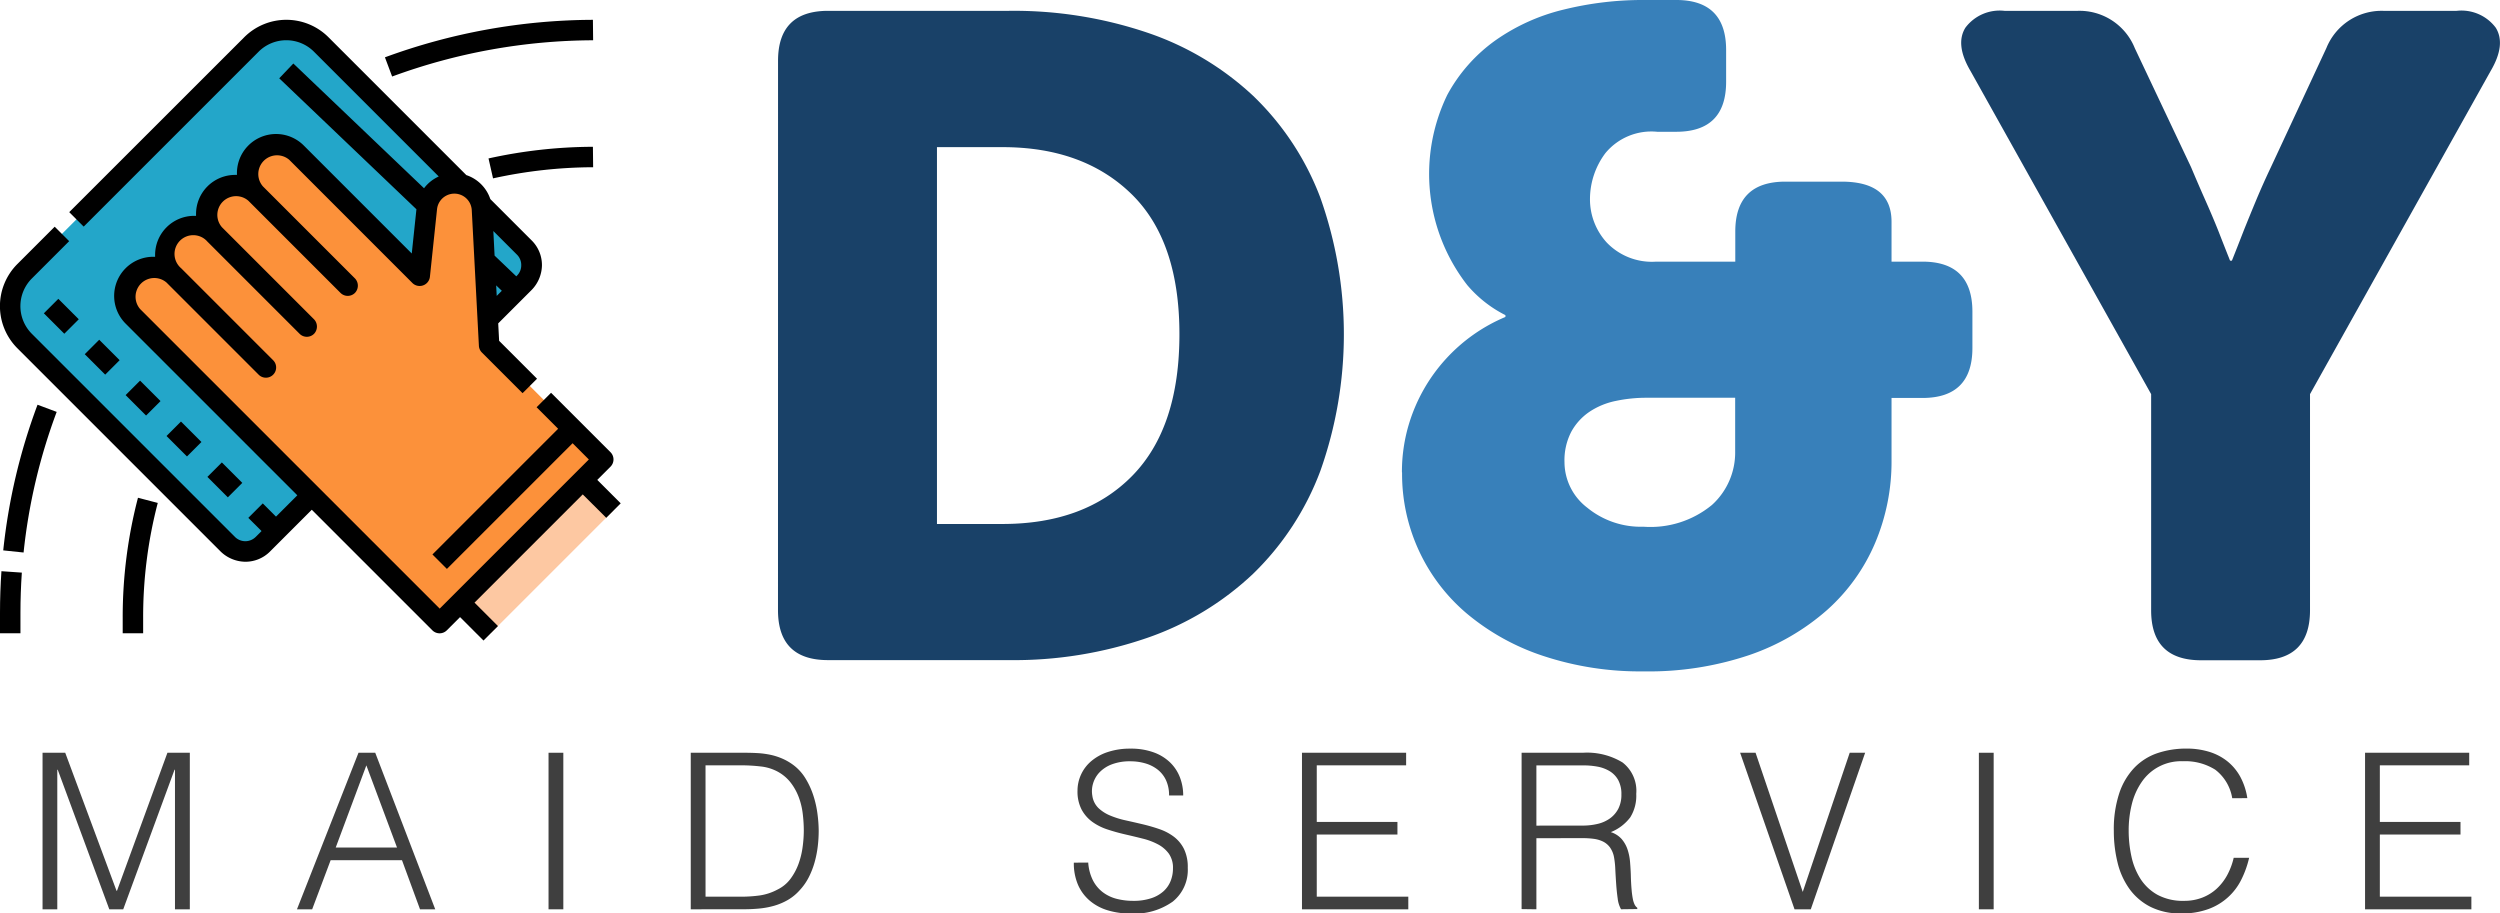
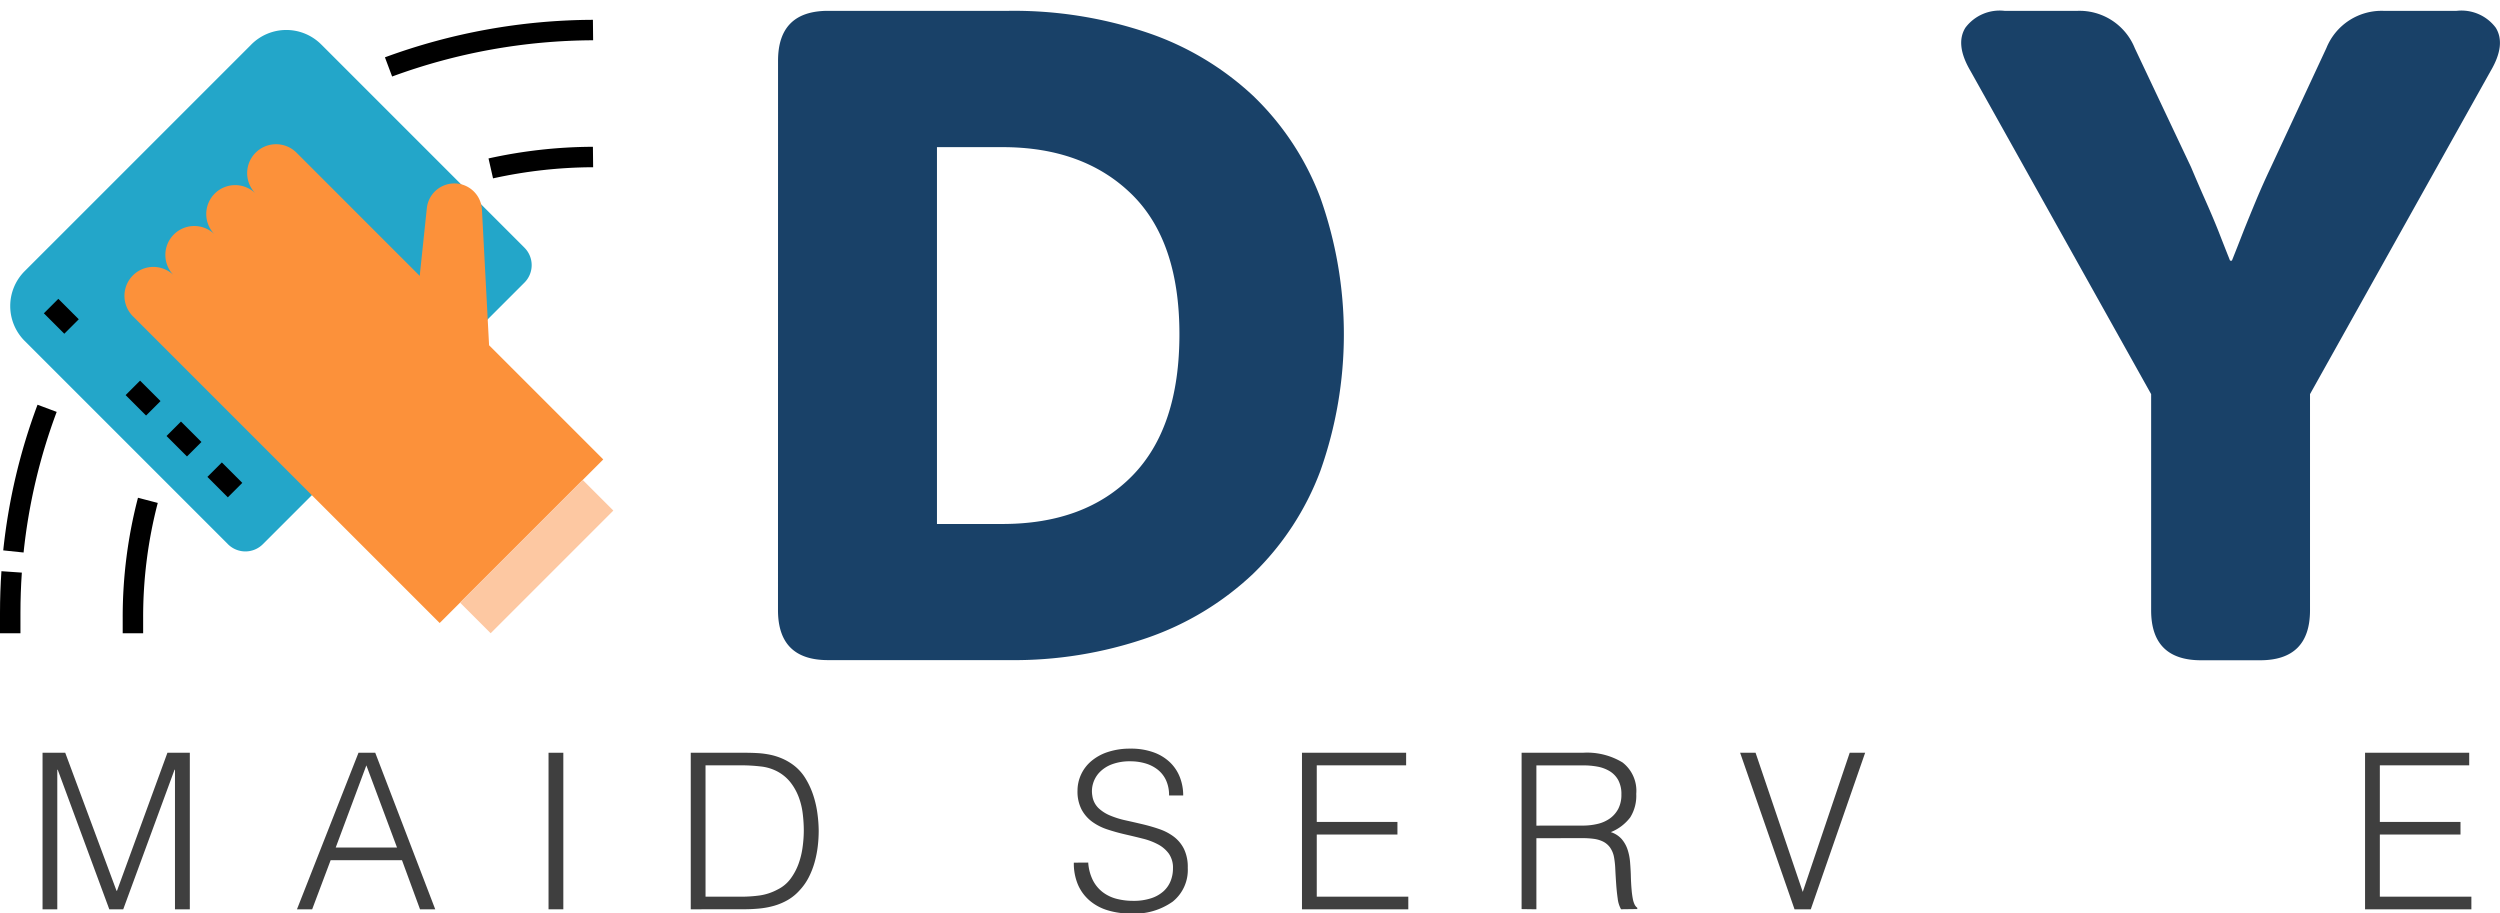
<svg xmlns="http://www.w3.org/2000/svg" width="200" height="73.076" viewBox="0 0 200 73.076">
  <g id="Grupo_4" data-name="Grupo 4" transform="translate(-605 -140.715)">
    <g id="Grupo_1" data-name="Grupo 1" transform="translate(667.243 140.715)">
      <path id="Trazado_1" data-name="Trazado 1" d="M796.733,147.395q0-3.994,4-4h14.458a33.343,33.343,0,0,1,11.079,1.744,23.326,23.326,0,0,1,8.464,5.049,22.139,22.139,0,0,1,5.376,8.137,32.682,32.682,0,0,1,0,21.9,22.4,22.4,0,0,1-5.376,8.21,23.447,23.447,0,0,1-8.464,5.122,32.687,32.687,0,0,1-11.079,1.78H800.729q-4,0-4-4Zm17.945,37.052q6.61,0,10.389-3.851t3.777-11.333q0-7.482-3.85-11.225T814.678,154.3h-5.231v30.15Z" transform="translate(-796.733 -142.528)" fill="#194168" />
-       <path id="Trazado_2" data-name="Trazado 2" d="M950.48,178.494a13.266,13.266,0,0,1,.581-3.923,13.531,13.531,0,0,1,7.7-8.5v-.145a9.726,9.726,0,0,1-3.052-2.4,14.491,14.491,0,0,1-1.6-15.221,12.862,12.862,0,0,1,3.85-4.359,15.96,15.96,0,0,1,5.485-2.47,26.4,26.4,0,0,1,6.357-.762h2.615q4,0,4,4v2.543q0,4-4,4H970.9a4.767,4.767,0,0,0-4.141,1.707,6.141,6.141,0,0,0-1.235,3.669,5.125,5.125,0,0,0,1.344,3.488,5,5,0,0,0,3.96,1.525h6.321v-2.4q0-3.994,4-4h4.5q3.994,0,4,3.2v3.2h2.47q3.995,0,4,4v2.906q0,4-4,4h-2.47v5.013a16.676,16.676,0,0,1-1.308,6.575,15.059,15.059,0,0,1-3.85,5.377,18.4,18.4,0,0,1-6.212,3.6,25.149,25.149,0,0,1-8.464,1.308,24.616,24.616,0,0,1-8.028-1.235,18.524,18.524,0,0,1-6.1-3.378,14.613,14.613,0,0,1-5.195-11.3Zm13.005-.8a4.6,4.6,0,0,0,1.816,3.632,6.763,6.763,0,0,0,4.5,1.526,7.729,7.729,0,0,0,5.485-1.744,5.654,5.654,0,0,0,1.853-4.286v-4.286h-7.12a11.714,11.714,0,0,0-2.434.254,5.907,5.907,0,0,0-2.107.872,4.594,4.594,0,0,0-1.453,1.6A4.955,4.955,0,0,0,963.485,177.694Z" transform="translate(-900.569 -140.715)" fill="#3880ba" />
      <path id="Trazado_3" data-name="Trazado 3" d="M1103.5,174.058l-14.458-25.864q-1.236-2.107-.4-3.451a3.426,3.426,0,0,1,3.16-1.344h5.739a4.764,4.764,0,0,1,4.65,2.979l4.5,9.517q.581,1.381,1.162,2.688t1.017,2.4q.508,1.307.945,2.4h.146q.436-1.09.944-2.4.436-1.09.981-2.4t1.2-2.688l4.432-9.517a4.763,4.763,0,0,1,4.65-2.979h5.74a3.427,3.427,0,0,1,3.16,1.344q.835,1.345-.4,3.451l-14.458,25.864v17.292q0,4-4,4H1107.5q-4,0-4-4Z" transform="translate(-993.652 -142.528)" fill="#194168" />
    </g>
    <g id="Grupo_2" data-name="Grupo 2" transform="translate(608.404 200.605)">
      <path id="Trazado_4" data-name="Trazado 4" d="M615.486,338.743V326.218H617.3l4.105,11.046h.035l4.036-11.046h1.792v12.525H626.08V327.575h-.035l-4.105,11.168h-1.114L616.7,327.575h-.035v11.168Z" transform="translate(-615.486 -325.888)" fill="#3f3f3f" />
      <path id="Trazado_5" data-name="Trazado 5" d="M678.18,338.743l4.923-12.525h1.339l4.8,12.525h-1.217l-1.444-3.931h-5.706l-1.479,3.931Zm3.1-4.941h4.905l-2.453-6.575Z" transform="translate(-657.827 -325.888)" fill="#3f3f3f" />
      <path id="Trazado_6" data-name="Trazado 6" d="M740.178,338.743V326.218h1.183v12.525Z" transform="translate(-699.699 -325.888)" fill="#3f3f3f" />
      <path id="Trazado_7" data-name="Trazado 7" d="M775.222,338.743V326.218h4.28q.521,0,1.026.026a7.155,7.155,0,0,1,.991.122,5.009,5.009,0,0,1,.948.287,4.5,4.5,0,0,1,.9.5,3.8,3.8,0,0,1,1.026,1.105,6.423,6.423,0,0,1,.635,1.374,8.093,8.093,0,0,1,.33,1.461,10.8,10.8,0,0,1,.1,1.366,10.5,10.5,0,0,1-.078,1.269,8.354,8.354,0,0,1-.252,1.261,6.491,6.491,0,0,1-.461,1.183,4.548,4.548,0,0,1-.722,1.035,3.867,3.867,0,0,1-.948.783,4.915,4.915,0,0,1-1.078.461,6.484,6.484,0,0,1-1.174.226,12.3,12.3,0,0,1-1.235.061Zm1.183-1.009h2.835a11.176,11.176,0,0,0,1.5-.1,4.362,4.362,0,0,0,1.435-.478,2.834,2.834,0,0,0,1.026-.852,4.7,4.7,0,0,0,.635-1.174,6.321,6.321,0,0,0,.33-1.331,9.921,9.921,0,0,0,.1-1.339,11.328,11.328,0,0,0-.087-1.383,5.7,5.7,0,0,0-.33-1.34,4.471,4.471,0,0,0-.661-1.165,3.314,3.314,0,0,0-1.079-.878,3.688,3.688,0,0,0-1.322-.383,13.658,13.658,0,0,0-1.548-.087h-2.835Z" transform="translate(-723.366 -325.888)" fill="#3f3f3f" />
      <path id="Trazado_8" data-name="Trazado 8" d="M870.787,334.316a3.7,3.7,0,0,0,.374,1.418,2.806,2.806,0,0,0,.783.948,3.108,3.108,0,0,0,1.1.531,5.244,5.244,0,0,0,1.339.165,4.455,4.455,0,0,0,1.444-.209,2.726,2.726,0,0,0,.991-.565,2.214,2.214,0,0,0,.566-.826,2.713,2.713,0,0,0,.183-.992,1.958,1.958,0,0,0-.331-1.183,2.552,2.552,0,0,0-.861-.739,5.261,5.261,0,0,0-1.218-.461q-.688-.174-1.409-.339t-1.409-.392a4.409,4.409,0,0,1-1.218-.608,2.933,2.933,0,0,1-.861-.983,3.129,3.129,0,0,1-.33-1.522,3.061,3.061,0,0,1,.269-1.252,3.108,3.108,0,0,1,.8-1.079,3.928,3.928,0,0,1,1.331-.748,5.612,5.612,0,0,1,1.844-.278,5.278,5.278,0,0,1,1.853.3,3.689,3.689,0,0,1,1.314.809,3.321,3.321,0,0,1,.783,1.191,3.992,3.992,0,0,1,.261,1.444h-1.131a2.818,2.818,0,0,0-.252-1.235,2.327,2.327,0,0,0-.687-.852,2.936,2.936,0,0,0-.992-.487,4.219,4.219,0,0,0-1.148-.157,4.044,4.044,0,0,0-1.522.252,2.677,2.677,0,0,0-.983.652,2.208,2.208,0,0,0-.5.887,2.129,2.129,0,0,0-.053.974,1.7,1.7,0,0,0,.487.975,3.07,3.07,0,0,0,.94.6,7.035,7.035,0,0,0,1.226.383q.67.148,1.366.313t1.348.391a4.148,4.148,0,0,1,1.157.609,2.8,2.8,0,0,1,.809.982,3.321,3.321,0,0,1,.3,1.505,3.25,3.25,0,0,1-1.2,2.7,5.289,5.289,0,0,1-3.375.957,6.214,6.214,0,0,1-1.808-.253,4,4,0,0,1-1.444-.765,3.518,3.518,0,0,1-.948-1.27,4.33,4.33,0,0,1-.339-1.783Z" transform="translate(-787.133 -325.201)" fill="#3f3f3f" />
      <path id="Trazado_9" data-name="Trazado 9" d="M925.85,338.743V326.218h8.332v1.009h-7.149v4.523h6.454v1.009h-6.454v4.974h7.323v1.009Z" transform="translate(-825.096 -325.888)" fill="#3f3f3f" />
      <path id="Trazado_10" data-name="Trazado 10" d="M981.153,333.054v5.688l-1.183-.017V326.218h4.906a5.454,5.454,0,0,1,3.166.775,2.862,2.862,0,0,1,1.1,2.513,3.267,3.267,0,0,1-.479,1.879,3.645,3.645,0,0,1-1.557,1.183,1.951,1.951,0,0,1,.87.556,2.48,2.48,0,0,1,.47.836,4.24,4.24,0,0,1,.2.991q.043.522.061,1.009c.011.476.032.869.061,1.183a6.912,6.912,0,0,0,.1.766,1.819,1.819,0,0,0,.148.461.714.714,0,0,0,.209.252v.1l-1.3.017a2.309,2.309,0,0,1-.269-.87q-.079-.557-.121-1.165t-.07-1.183a6.758,6.758,0,0,0-.1-.94,1.955,1.955,0,0,0-.339-.809,1.538,1.538,0,0,0-.566-.461,2.413,2.413,0,0,0-.74-.209,6.606,6.606,0,0,0-.843-.053Zm3.687-1.009a5.127,5.127,0,0,0,1.227-.139,2.779,2.779,0,0,0,.983-.444,2.194,2.194,0,0,0,.661-.774,2.428,2.428,0,0,0,.243-1.131,2.337,2.337,0,0,0-.252-1.148,1.911,1.911,0,0,0-.679-.713,2.888,2.888,0,0,0-.974-.366,6.141,6.141,0,0,0-1.139-.1h-3.757v4.819Z" transform="translate(-861.646 -325.888)" fill="#3f3f3f" />
      <path id="Trazado_11" data-name="Trazado 11" d="M1033.823,326.218h1.235l3.775,11.133,3.757-11.133h1.235l-4.349,12.525h-1.3Z" transform="translate(-898.017 -325.888)" fill="#3f3f3f" />
-       <path id="Trazado_12" data-name="Trazado 12" d="M1092.66,338.743V326.218h1.183v12.525Z" transform="translate(-937.754 -325.888)" fill="#3f3f3f" />
-       <path id="Trazado_13" data-name="Trazado 13" d="M1135.4,329.167a3.587,3.587,0,0,0-1.357-2.279,4.5,4.5,0,0,0-2.592-.678,3.809,3.809,0,0,0-3.3,1.67,5.382,5.382,0,0,0-.783,1.766,8.631,8.631,0,0,0-.252,2.113,9.68,9.68,0,0,0,.218,2.053,5.439,5.439,0,0,0,.722,1.8,3.836,3.836,0,0,0,1.356,1.279,4.266,4.266,0,0,0,2.14.487,3.948,3.948,0,0,0,1.461-.261,3.647,3.647,0,0,0,1.157-.722,4.22,4.22,0,0,0,.835-1.087,5.5,5.5,0,0,0,.513-1.375h1.235a7.8,7.8,0,0,1-.609,1.714,4.733,4.733,0,0,1-2.635,2.383,6.1,6.1,0,0,1-2.184.357,5.318,5.318,0,0,1-2.47-.531,4.688,4.688,0,0,1-1.679-1.435,6.017,6.017,0,0,1-.948-2.1,10.47,10.47,0,0,1-.3-2.531,9.161,9.161,0,0,1,.443-3.044,5.431,5.431,0,0,1,1.227-2.044,4.637,4.637,0,0,1,1.844-1.148,7.231,7.231,0,0,1,2.314-.356,6.09,6.09,0,0,1,1.782.252,4.392,4.392,0,0,1,1.462.756,4.124,4.124,0,0,1,1.043,1.244,5.238,5.238,0,0,1,.565,1.713Z" transform="translate(-960.226 -325.201)" fill="#3f3f3f" />
      <path id="Trazado_14" data-name="Trazado 14" d="M1187.825,338.743V326.218h8.333v1.009h-7.15v4.523h6.453v1.009h-6.453v4.974h7.323v1.009Z" transform="translate(-1002.025 -325.888)" fill="#3f3f3f" />
    </g>
    <g id="Filled_outline" data-name="Filled outline" transform="translate(605 142.298)">
      <path id="Trazado_15" data-name="Trazado 15" d="M608.677,167.4l18.135-18.135a3.95,3.95,0,0,1,5.586,0l16.26,16.26a1.976,1.976,0,0,1,0,2.793l-20.928,20.928a1.975,1.975,0,0,1-2.793,0l-16.26-16.26a3.95,3.95,0,0,1,0-5.586Z" transform="translate(-606.702 -147.293)" fill="#23a6c9" />
      <path id="Trazado_16" data-name="Trazado 16" d="M664.838,192.341l-.571-10.855a2.212,2.212,0,0,0-4.408-.116l-.57,5.42-2.494-2.493-7.361-7.362a2.314,2.314,0,0,0-3.272,0h0a2.314,2.314,0,0,0,0,3.272h0l7.362,7.362-7.362-7.362a2.313,2.313,0,0,0-3.272,0h0a2.313,2.313,0,0,0,0,3.272h0l7.362,7.361-7.362-7.361a2.313,2.313,0,0,0-3.272,0h0a2.313,2.313,0,0,0,0,3.272h0l7.362,7.362-7.362-7.362a2.313,2.313,0,0,0-3.272,0h0a2.313,2.313,0,0,0,0,3.272h0l7.362,7.361,17.177,17.177,13.087-13.087Z" transform="translate(-625.712 -166.303)" fill="#fc913a" />
      <path id="Trazado_17" data-name="Trazado 17" d="M718.357,268.791l9.814-9.814,2.453,2.454-9.814,9.814Z" transform="translate(-681.558 -222.168)" fill="#fdc8a2" />
      <path id="Trazado_18" data-name="Trazado 18" d="M605.8,252.106l1.627.17a45.588,45.588,0,0,1,2.648-11.249l-1.532-.574a47.21,47.21,0,0,0-2.744,11.653Z" transform="translate(-605.54 -209.658)" />
      <path id="Trazado_19" data-name="Trazado 19" d="M605,284.805v1.636h1.636v-1.636c0-1.07.038-2.152.111-3.215l-1.632-.113C605.039,282.578,605,283.7,605,284.805Z" transform="translate(-605 -237.364)" />
      <path id="Trazado_20" data-name="Trazado 20" d="M635.236,272.926v1.292h1.636v-1.292a36.113,36.113,0,0,1,1.169-9.135l-1.583-.414A37.748,37.748,0,0,0,635.236,272.926Z" transform="translate(-625.42 -225.14)" />
      <path id="Trazado_21" data-name="Trazado 21" d="M656.111,255.83l1.156-1.156,1.636,1.636-1.157,1.157Z" transform="translate(-639.519 -219.262)" />
      <path id="Trazado_22" data-name="Trazado 22" d="M646.034,245.751l1.157-1.157,1.636,1.636-1.156,1.157Z" transform="translate(-632.713 -212.454)" />
      <path id="Trazado_23" data-name="Trazado 23" d="M635.958,235.672l1.156-1.157,1.636,1.636-1.157,1.156Z" transform="translate(-625.908 -205.647)" />
-       <path id="Trazado_24" data-name="Trazado 24" d="M625.881,225.593l1.157-1.157,1.635,1.635-1.156,1.157Z" transform="translate(-619.102 -198.84)" />
      <path id="Trazado_25" data-name="Trazado 25" d="M615.805,215.514l1.157-1.157,1.635,1.635-1.157,1.157Z" transform="translate(-612.297 -192.033)" />
-       <path id="Trazado_26" data-name="Trazado 26" d="M653.5,185.432l1.157-1.157-1.875-1.875,1.058-1.058a.818.818,0,0,0,0-1.157h0l-4.755-4.754-1.157,1.157,1.722,1.722-10.055,10.055,1.157,1.157,10.055-10.055,1.3,1.3-11.931,11.931-23.96-23.961a1.5,1.5,0,0,1,2.1-2.131l.016.016,7.362,7.362a.818.818,0,1,0,1.157-1.157l-7.361-7.362a1.5,1.5,0,1,1,2.1-2.131l.016.016,7.362,7.362a.818.818,0,0,0,1.156,0,.84.84,0,0,0,0-1.157l-7.362-7.362a1.5,1.5,0,0,1,2.1-2.132l.017.016,7.361,7.362a.818.818,0,0,0,1.157,0,.838.838,0,0,0,0-1.157l-7.362-7.362a1.5,1.5,0,0,1,2.1-2.131l.017.016L638,166.656a.826.826,0,0,0,1.392-.492l.571-5.42a1.394,1.394,0,0,1,2.778.073l.571,10.855a.816.816,0,0,0,.238.535l3.255,3.255,1.157-1.157-3.032-3.032-.073-1.395,2.681-2.681a2.89,2.89,0,0,0,.818-1.975,2.775,2.775,0,0,0-.818-1.975l-3.313-3.313a3.033,3.033,0,0,0-1.918-1.918l-11.028-11.028a4.767,4.767,0,0,0-6.741,0L610.539,160.98l1.157,1.157,13.993-13.993a3.131,3.131,0,0,1,4.428,0l9.983,9.983a3.023,3.023,0,0,0-1.177.941l-10.456-9.979-1.129,1.184,10.976,10.476-.373,3.539-8.642-8.642A3.13,3.13,0,0,0,623.958,158c-.048,0-.1,0-.145,0a3.129,3.129,0,0,0-3.13,3.129c0,.049,0,.1,0,.146-.048,0-.1,0-.145,0a3.129,3.129,0,0,0-3.13,3.129c0,.049,0,.1,0,.146-.048,0-.1,0-.145,0a3.132,3.132,0,0,0-2.214,5.346l13.736,13.736-1.706,1.706-1.057-1.058-1.157,1.157,1.058,1.057-.479.479a1.175,1.175,0,0,1-1.636,0l-16.26-16.26a3.132,3.132,0,0,1,0-4.427l2.985-2.985-1.157-1.157-2.985,2.985a4.768,4.768,0,0,0,0,6.741l16.26,16.26a2.886,2.886,0,0,0,1.975.818,2.775,2.775,0,0,0,1.975-.818l3.342-3.342,9.646,9.646a.818.818,0,0,0,1.157,0h0l1.058-1.058,1.875,1.875,1.157-1.157-1.875-1.875,8.659-8.659Zm-8.807-18.594.453.433-.409.409Zm2.006-1.616a1.148,1.148,0,0,1-.322.818l-.074.074-1.736-1.658-.1-1.966,1.913,1.914A1.163,1.163,0,0,1,646.7,165.222Z" transform="translate(-605 -145.591)" />
      <path id="Trazado_27" data-name="Trazado 27" d="M700.436,150.126l-.574-1.532a48.676,48.676,0,0,1,16.638-3l.017,1.636a47.042,47.042,0,0,0-16.08,2.9Z" transform="translate(-669.067 -145.591)" />
      <path id="Trazado_28" data-name="Trazado 28" d="M725.747,179.416l-.362-1.595a39.274,39.274,0,0,1,8.352-.932l.018,1.636A37.636,37.636,0,0,0,725.747,179.416Z" transform="translate(-686.304 -166.729)" />
    </g>
  </g>
</svg>